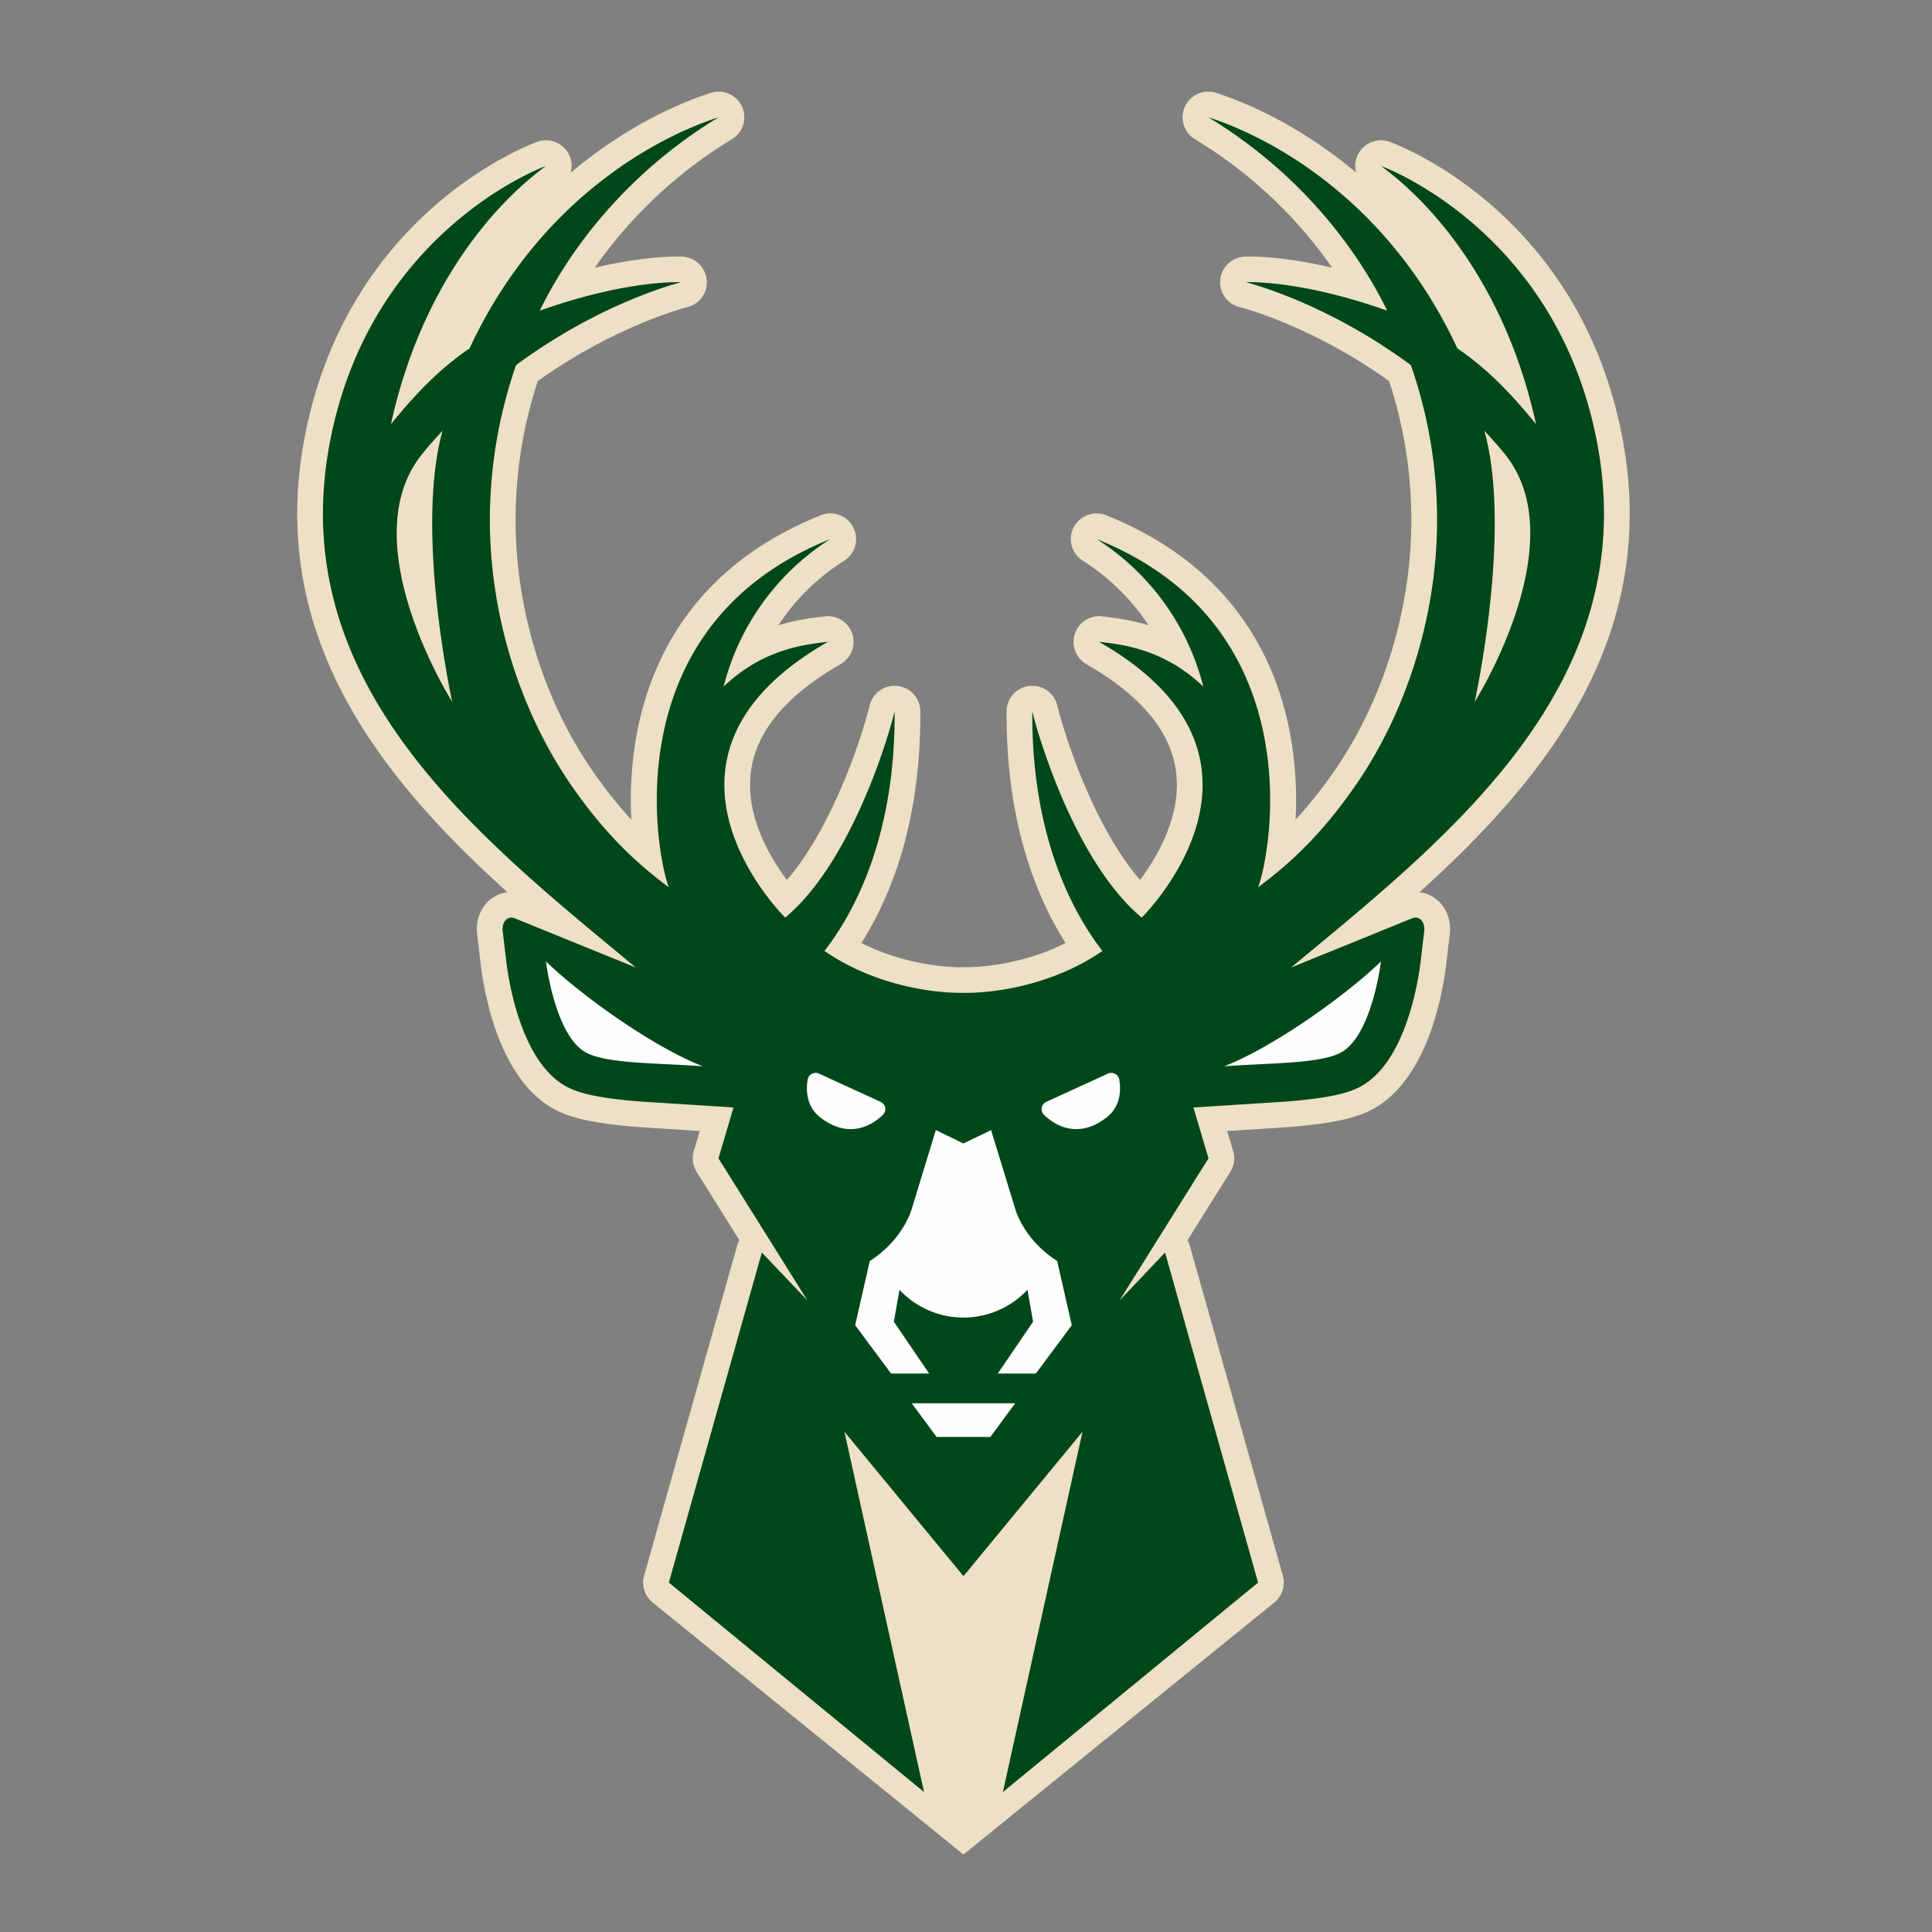
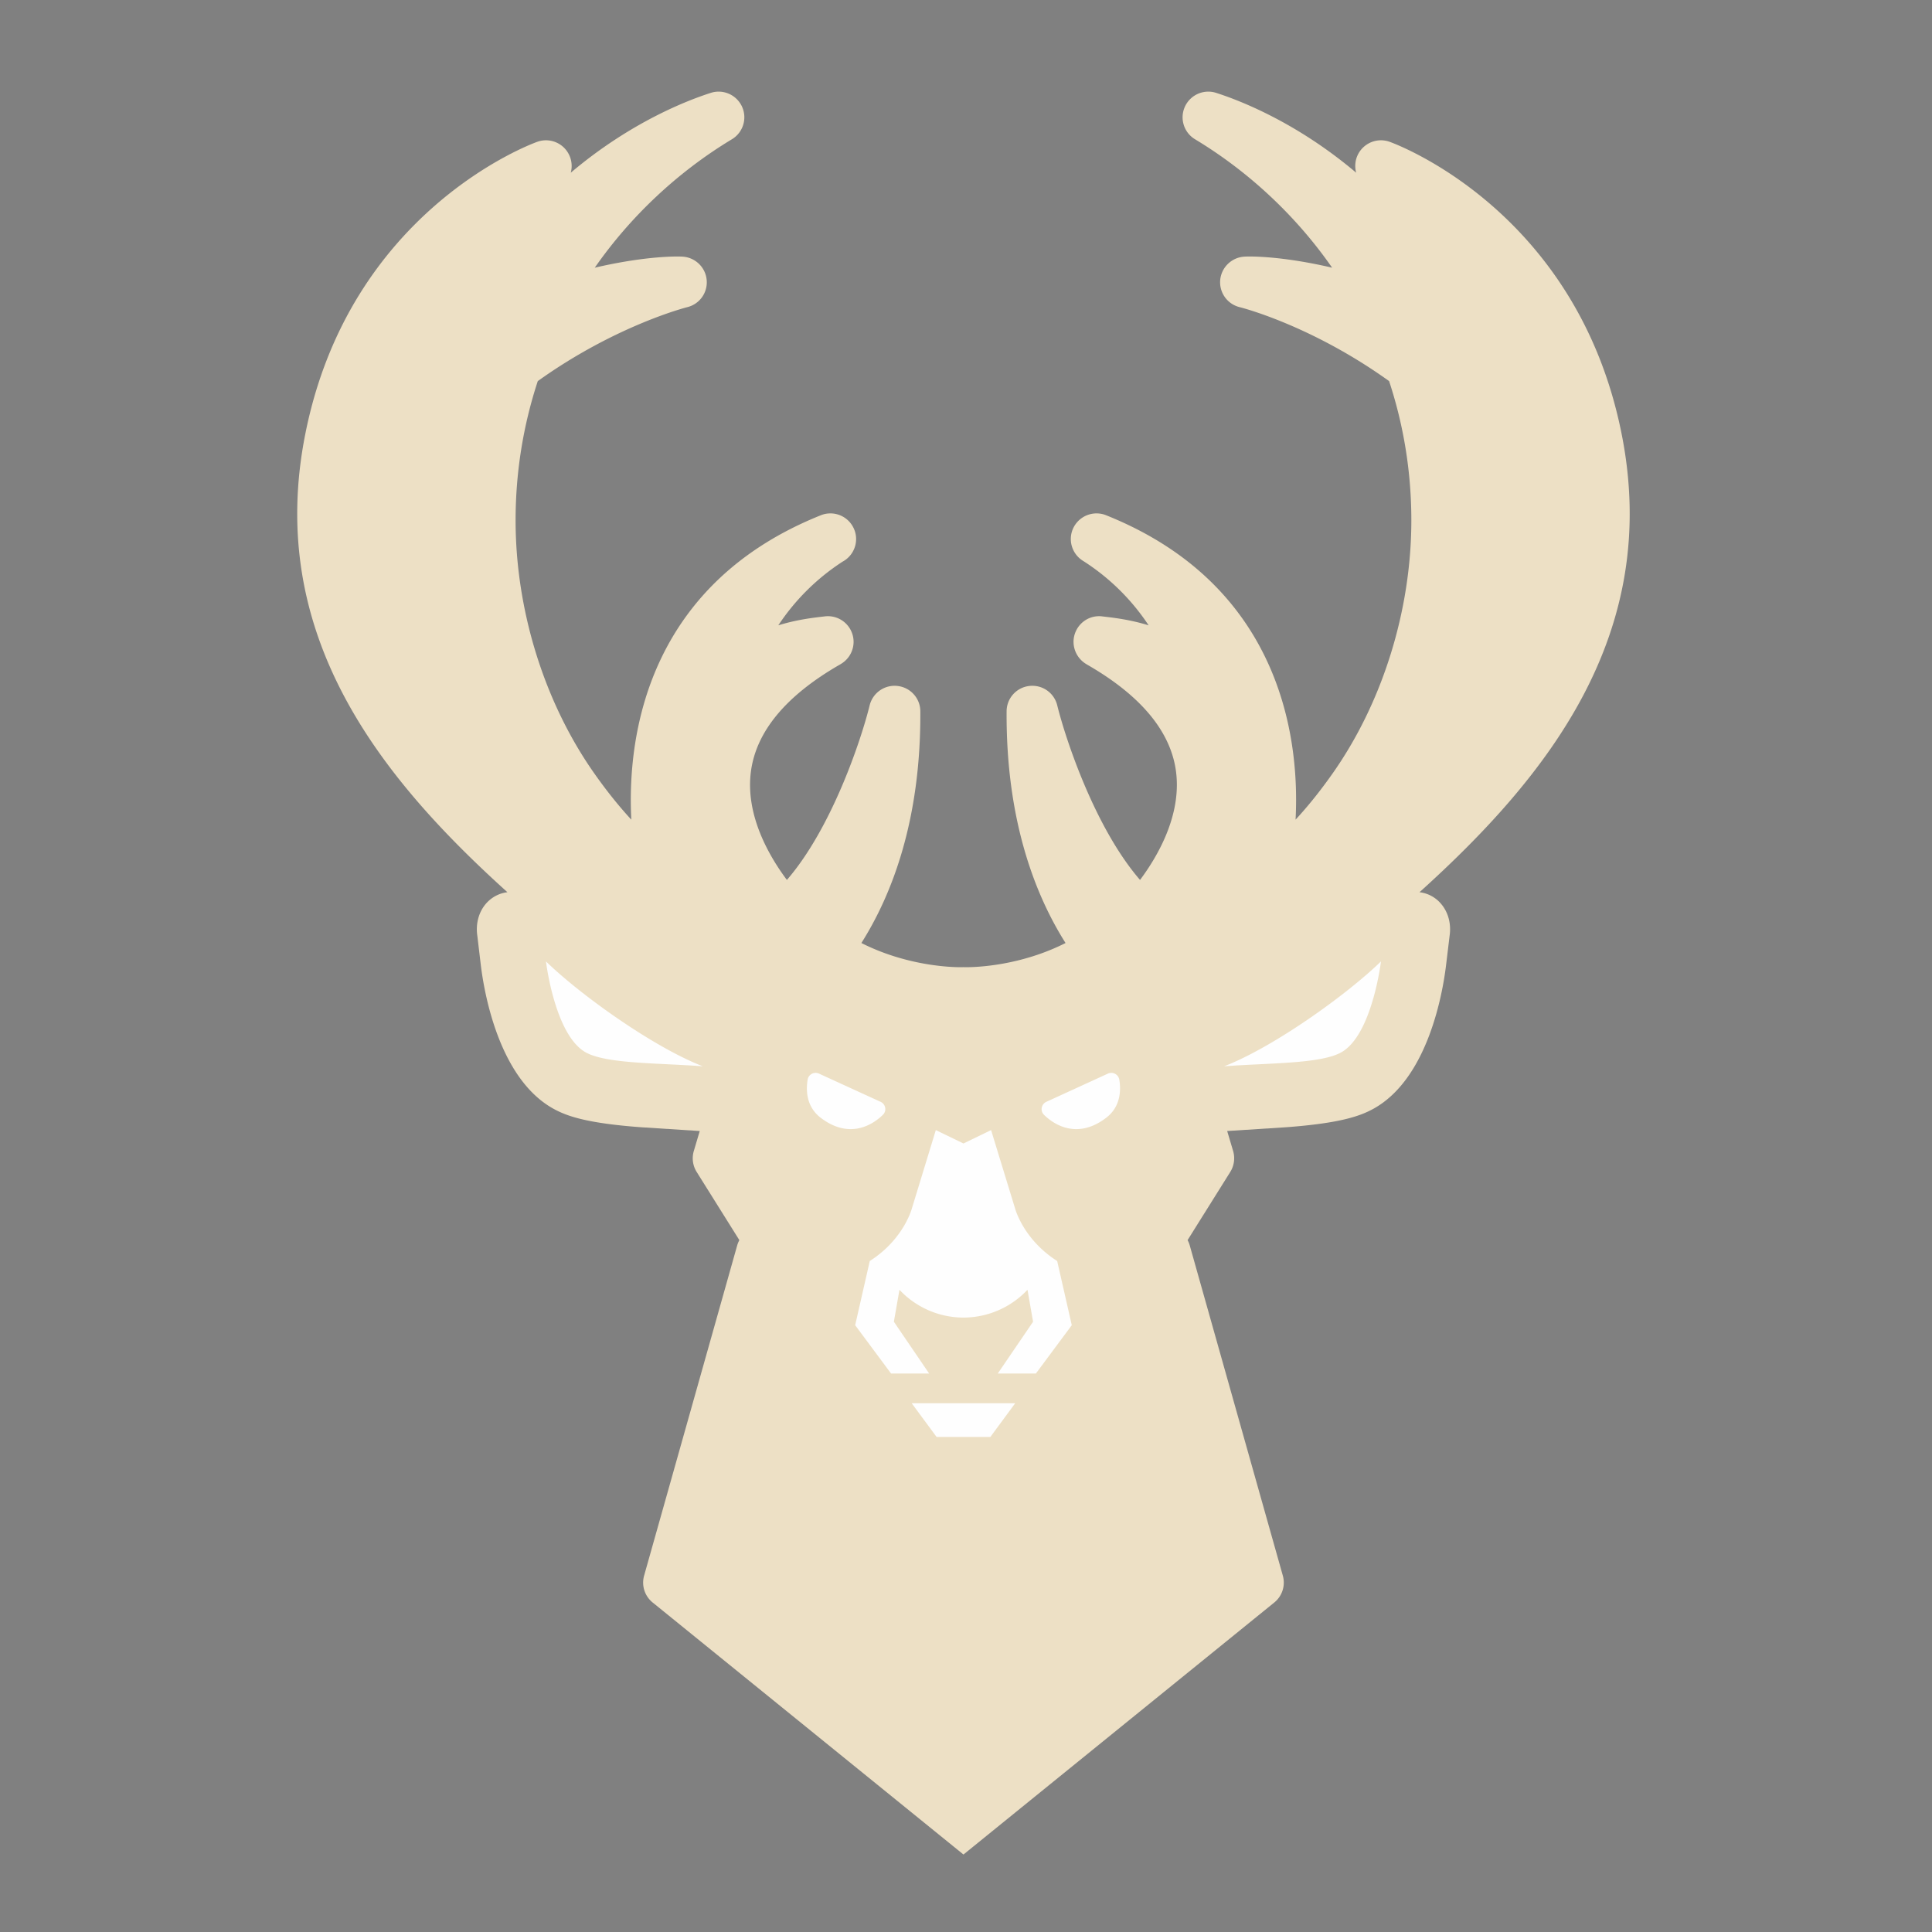
<svg xmlns="http://www.w3.org/2000/svg" width="500" height="500" viewBox="0 0 500 500">
  <rect x="0" y="0" width="500" height="500" fill="#808080" stroke="none" />
  <g fill="none" fill-rule="evenodd">
    <path fill="#EDE0C5" fill-rule="nonzero" d="M168.869 414.696a6.624 6.624 0 0 1-2.174-6.924l24.071-85.397a6.31 6.31 0 0 1 .58-1.429l-11.053-17.656a6.64 6.64 0 0 1-.74-5.396l1.543-5.187-15.142-.974c-14.24-1.047-19.316-2.92-22.7-4.78-14.277-7.873-18.007-30.47-18.822-37.21l-.902-7.59c-.445-3.08.358-6.086 2.21-8.254 1.446-1.676 3.434-2.748 5.583-2.994-32.926-29.718-62.69-66.644-52.292-118.688 11.474-57.477 58.035-74.8 60.011-75.515a6.645 6.645 0 0 1 8.114 3.117 6.635 6.635 0 0 1 .556 4.88c15.377-13.011 30.074-18.691 36.237-20.663a6.44 6.44 0 0 1 2.025-.32 6.66 6.66 0 0 1 6.064 3.893 6.63 6.63 0 0 1-2.618 8.428c-14.042 8.464-26.27 19.984-35.495 33.242 11.214-2.612 18.735-2.896 21.366-2.896.902 0 1.359.037 1.359.037 3.285.197 5.953 2.772 6.237 6.038a6.613 6.613 0 0 1-5.027 7.035c-.173.05-18.476 4.67-38.682 19.134-3.816 11.607-5.743 23.73-5.743 36.039 0 23.336 7.485 47.3 20.54 65.732 3.111 4.399 6.187 8.23 9.41 11.73-1.247-23.964 5.632-61.408 49.044-78.78a6.539 6.539 0 0 1 2.482-.48 6.626 6.626 0 0 1 5.941 3.67c1.556 3.081.47 6.839-2.482 8.638l-.321.185a57.334 57.334 0 0 0-16.624 16.473c4.718-1.454 8.781-1.935 11.523-2.255l.518-.062a6.645 6.645 0 0 1 7.052 4.362c1.05 2.92-.086 6.173-2.704 7.836l-.222.135a2.176 2.176 0 0 1-.285.173c-13.894 7.996-21.625 17.299-22.972 27.673-1.482 11.335 4.805 22.005 9.313 28.03 11.683-13.48 19.291-36.507 21.416-45.18a6.655 6.655 0 0 1 6.459-5.065c.26 0 .519.013.778.05 3.335.381 5.866 3.19 5.879 6.542.173 28.301-7.448 47.633-15.253 59.978 11.696 5.914 23.157 6.26 25.64 6.26.284 0 .679-.013.765-.013.074 0 .494.012.79.012 2.483 0 13.944-.345 25.64-6.259-7.805-12.345-15.425-31.677-15.253-59.978a6.612 6.612 0 0 1 5.867-6.543 6.631 6.631 0 0 1 7.238 5.015c2.136 8.674 9.744 31.702 21.427 45.181 4.496-6.013 10.782-16.695 9.313-28.03-1.346-10.374-9.078-19.677-22.972-27.673-.087-.05-.42-.259-.42-.259-2.63-1.663-3.792-4.94-2.754-7.86.95-2.674 3.446-4.436 6.237-4.436.26 0 .518.012.778.05l.519.06c2.73.321 6.805.802 11.523 2.256a57.144 57.144 0 0 0-16.624-16.461l-.309-.197c-2.964-1.8-4.05-5.557-2.507-8.637a6.658 6.658 0 0 1 5.953-3.672 6.54 6.54 0 0 1 2.482.48c43.412 17.373 50.292 54.816 49.032 78.78 3.236-3.498 6.31-7.33 9.423-11.729 13.055-18.432 20.54-42.396 20.54-65.732 0-12.321-1.928-24.433-5.756-36.039-20.317-14.575-38.484-19.085-38.67-19.134a6.634 6.634 0 0 1-5.039-7.035c.297-3.265 2.964-5.84 6.237-6.038 0 0 .47-.037 1.371-.037 2.619 0 10.152.284 21.354 2.896-9.213-13.258-21.44-24.778-35.483-33.242a6.626 6.626 0 0 1-2.618-8.428 6.656 6.656 0 0 1 6.052-3.893c.679 0 1.358.098 2.038.32 6.162 1.972 20.86 7.652 36.236 20.662a6.63 6.63 0 0 1 .543-4.879 6.664 6.664 0 0 1 8.127-3.117c1.976.715 48.525 18.038 60.011 75.515 10.4 52.044-19.366 88.97-52.292 118.688a8.586 8.586 0 0 1 5.57 2.994c1.865 2.168 2.668 5.175 2.223 8.255l-.914 7.59c-.802 6.739-4.532 29.336-18.81 37.209-3.384 1.86-8.472 3.733-22.638 4.78l-15.203.974 1.543 5.187a6.69 6.69 0 0 1-.74 5.396l-11.054 17.656c.247.444.444.924.58 1.43l24.071 85.396a6.624 6.624 0 0 1-2.174 6.924l-80.475 65.252-80.476-65.252z" />
-     <path fill="#00471A" fill-rule="nonzero" d="M117.037 181.635s-9.744-44.072-2.507-70.156c-1.926 2.082-3.89 4.226-5.693 6.567-17.661 22.794 8.2 63.589 8.2 63.589m264.61 0s25.874-40.795 8.213-63.589c-1.816-2.34-3.78-4.485-5.706-6.567 7.25 26.084-2.507 70.156-2.507 70.156m-296.09-68.123c10.88-54.459 55.737-70.562 55.737-70.562-16.426 12.1-33.186 34.868-40.115 66.829 6.744-8.354 12.993-14.613 20.342-19.615 18.192-39.082 49.229-54.94 64.457-59.806-19.748 11.914-36.273 29.644-46.314 50.06 22.836-8.132 36.631-7.38 36.631-7.38S155.868 77.99 133.55 94.5a122.12 122.12 0 0 0-6.768 40.154c0 24.752 7.99 50.121 21.762 69.576 7.743 10.941 15.24 18.506 24.552 25.394-3.087-7.738-14.808-67.457 41.807-90.116l-.395.234c-13.376 8.65-23.232 22.104-27.233 37.949 10.337-9.882 21.243-10.904 26.986-11.594-.1.061-.186.123-.272.172-52.564 30.248-10.77 71.203-10.77 71.203 16.575-13.849 26.233-44.873 28.308-53.362.21 32.786-10.72 52.413-18.156 61.999 16.945 11.606 35.953 10.83 35.953 10.83h.037c.012 0 19.007.776 35.952-10.83-7.435-9.586-18.353-29.213-18.155-61.999 2.075 8.49 11.745 39.513 28.307 53.362 0 0 41.807-40.955-10.757-71.203a2.03 2.03 0 0 1-.272-.172c5.73.69 16.636 1.712 26.974 11.594-4.002-15.845-13.858-29.3-27.233-37.949l-.395-.234c56.614 22.658 44.894 82.378 41.806 90.116 9.325-6.888 16.809-14.453 24.553-25.394 13.783-19.455 21.774-44.823 21.774-69.576 0-14.058-2.396-27.574-6.78-40.154-22.318-16.51-42.733-21.463-42.733-21.463s13.783-.752 36.619 7.38c-10.041-20.416-26.554-38.146-46.315-50.06 15.229 4.867 46.265 20.724 64.458 59.806 7.348 5.002 13.61 11.261 20.353 19.615-6.928-31.96-23.7-54.73-40.126-66.829 0 0 44.869 16.104 55.737 70.562 12.672 63.391-38.076 102.978-79.006 136.886l31.247-12.703c2.112-.9 3.582 1.133 3.186 3.573l-.914 7.688c-.506 4.239-3.618 25.69-15.425 32.182-2.557 1.417-6.954 3.019-19.91 3.98l-23.453 1.503 3.903 13.159-23.022 36.778 11.783-12.395 24.071 85.409-66.038 54.2 20.6-93.245-30.802 37.381-30.814-37.381 20.6 93.245-66.038-54.2 24.071-85.409 11.795 12.395-23.021-36.778 3.89-13.159-23.453-1.503c-12.956-.961-17.353-2.563-19.91-3.98-11.806-6.493-14.919-27.944-15.425-32.182l-.914-7.688c-.395-2.44 1.074-4.473 3.186-3.573l31.247 12.703c-40.917-33.908-91.665-73.495-79.006-136.886" />
-     <path fill="#FEFEFE" fill-rule="nonzero" d="M141.298 248.816s2.272 19.122 10.325 23.557c5.421 2.982 18.686 2.699 30.27 3.586-12.831-4.966-31.728-18.506-40.595-27.143zm71.052 40.425c7.015 5.396 12.956 2.39 16.142-.727 1.05-1.01.729-2.76-.593-3.364-3.347-1.528-9.67-4.423-15.957-7.306a2.09 2.09 0 0 0-2.927 1.577c-.444 2.71-.382 6.949 3.335 9.82zm12.746 37.11-3.78 16.609 9.288 12.506h9.856l-9.127-13.405 1.445-8.268a22.762 22.762 0 0 0 16.562 7.196 22.79 22.79 0 0 0 16.574-7.196l1.445 8.268-9.14 13.405h9.869l9.287-12.506-3.779-16.609c-8.867-5.655-10.918-13.676-10.918-13.676l-6.187-20.206-7.151 3.462-7.151-3.462-6.175 20.206s-2.05 8.021-10.918 13.676zm45.091-37.837c3.187 3.117 9.14 6.123 16.143.727 3.717-2.871 3.791-7.11 3.347-9.82a2.105 2.105 0 0 0-2.94-1.577c-6.286 2.883-12.597 5.778-15.944 7.306-1.322.604-1.643 2.353-.606 3.364zm-7.46 74.652h-26.775l6.434 8.711h13.92l6.422-8.71zm54.071-87.207c11.585-.887 24.85-.604 30.271-3.586 8.04-4.435 10.325-23.557 10.325-23.557-8.88 8.637-27.776 22.177-40.596 27.143z" />
-     <path d="M0 0h500v500H0z" />
+     <path fill="#FEFEFE" fill-rule="nonzero" d="M141.298 248.816s2.272 19.122 10.325 23.557c5.421 2.982 18.686 2.699 30.27 3.586-12.831-4.966-31.728-18.506-40.595-27.143zm71.052 40.425c7.015 5.396 12.956 2.39 16.142-.727 1.05-1.01.729-2.76-.593-3.364-3.347-1.528-9.67-4.423-15.957-7.306a2.09 2.09 0 0 0-2.927 1.577c-.444 2.71-.382 6.949 3.335 9.82zm12.746 37.11-3.78 16.609 9.288 12.506h9.856l-9.127-13.405 1.445-8.268a22.762 22.762 0 0 0 16.562 7.196 22.79 22.79 0 0 0 16.574-7.196l1.445 8.268-9.14 13.405h9.869l9.287-12.506-3.779-16.609c-8.867-5.655-10.918-13.676-10.918-13.676l-6.187-20.206-7.151 3.462-7.151-3.462-6.175 20.206s-2.05 8.021-10.918 13.676zm45.091-37.837c3.187 3.117 9.14 6.123 16.143.727 3.717-2.871 3.791-7.11 3.347-9.82a2.105 2.105 0 0 0-2.94-1.577c-6.286 2.883-12.597 5.778-15.944 7.306-1.322.604-1.643 2.353-.606 3.364zm-7.46 74.652h-26.775l6.434 8.711h13.92l6.422-8.71zm54.071-87.207c11.585-.887 24.85-.604 30.271-3.586 8.04-4.435 10.325-23.557 10.325-23.557-8.88 8.637-27.776 22.177-40.596 27.143" />
  </g>
</svg>